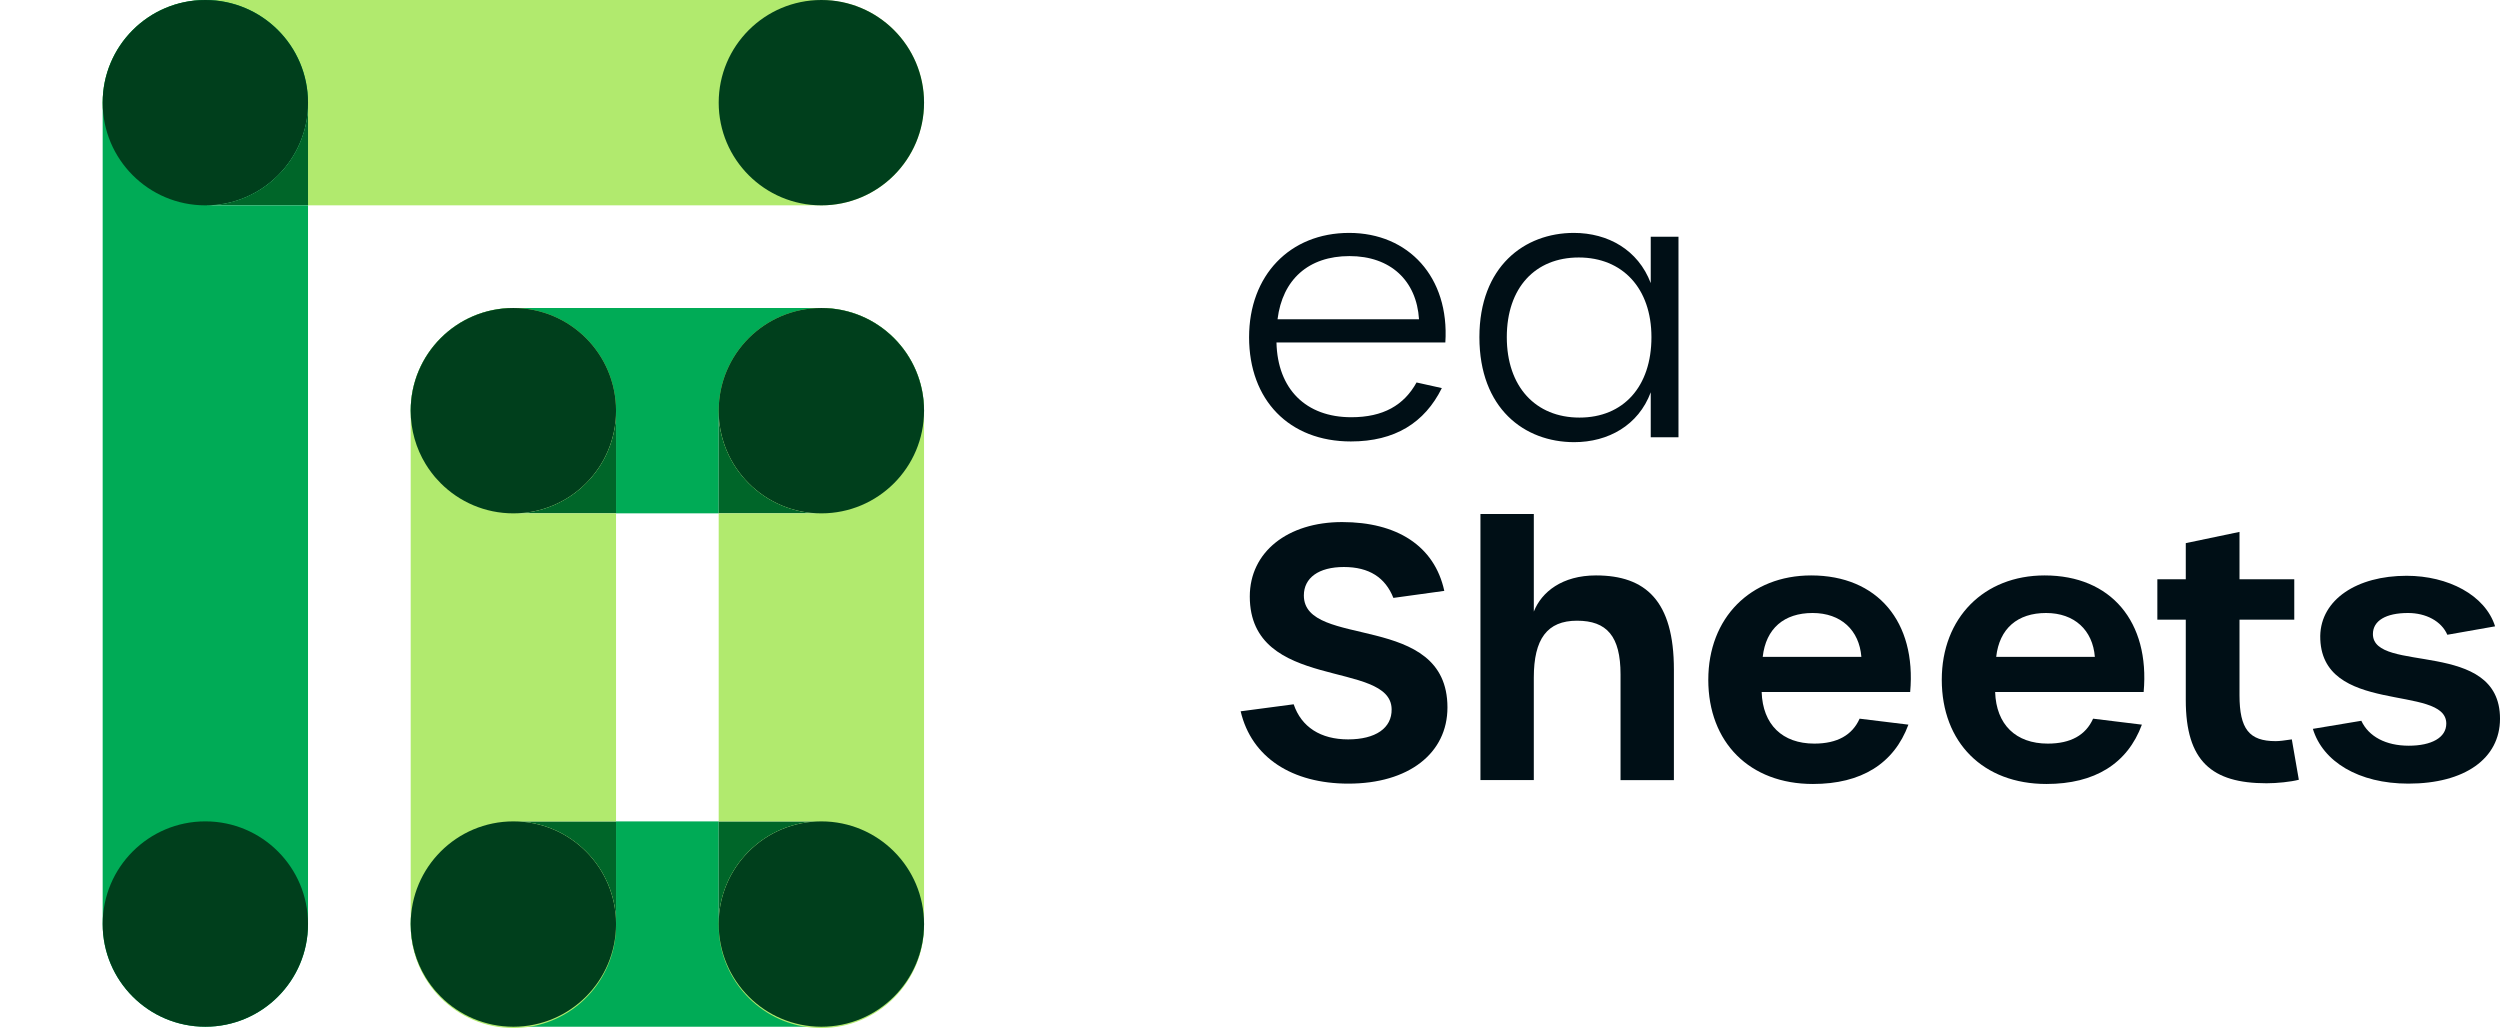
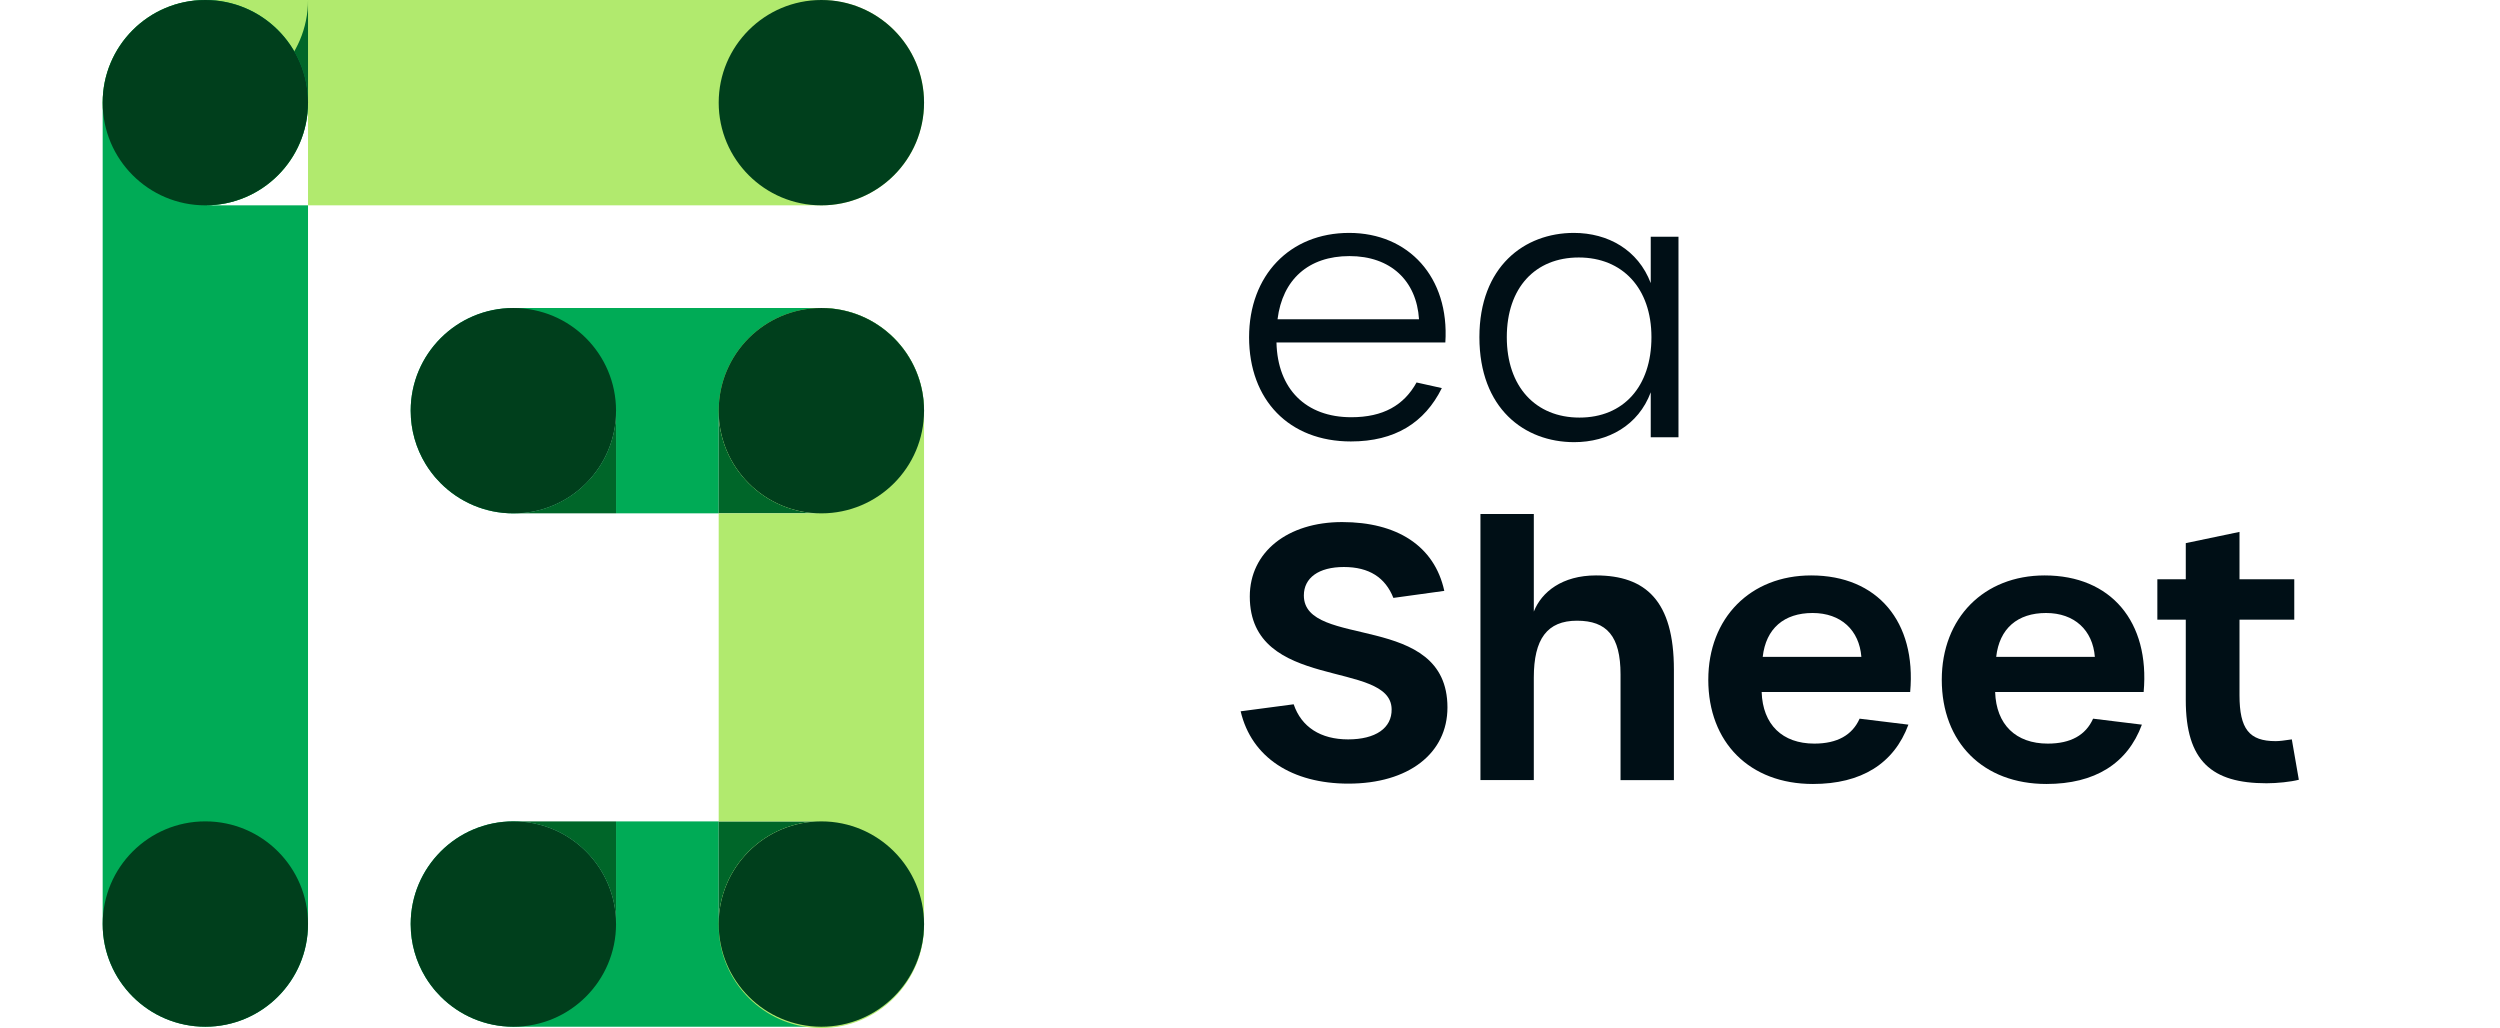
<svg xmlns="http://www.w3.org/2000/svg" id="Layer_2" data-name="Layer 2" viewBox="0 0 2668.46 1097.29">
  <defs>
    <style>
      .cls-1 {
        fill: #003f1c;
      }

      .cls-2 {
        fill: #b1ea6e;
      }

      .cls-3 {
        fill: #006629;
      }

      .cls-4 {
        fill: #00ab56;
      }

      .cls-5 {
        fill: #000f16;
      }

      .cls-6 {
        fill: none;
      }
    </style>
  </defs>
  <g id="Layer_2-2" data-name="Layer 2">
    <g>
      <g>
        <path class="cls-5" d="m1333.26,359.9c0-65.96,43.47-111.3,106.8-111.3s107.18,47.22,102.68,116.92h-180.25c1.12,49.84,31.48,79.82,79.82,79.82,34.1,0,56.21-12.74,69.7-37.1l26.98,6c-18.36,37.1-50.22,56.96-97.06,56.96-65.96,0-108.68-44.22-108.68-111.3Zm181.38-19.11c-2.62-41.22-30.35-67.45-74.2-67.45s-71.58,25.11-76.82,67.45h151.02Z" />
        <path class="cls-5" d="m1579.09,359.9c0-75.33,47.97-111.3,100.81-111.3,36.35,0,68.58,17.99,82.07,53.59v-49.47h29.61v213.98h-29.61v-47.97c-13.12,35.23-45.34,53.22-81.7,53.22-53.21,0-101.18-35.98-101.18-112.05Zm183.63,0c0-52.46-31.1-85.07-77.57-85.07s-76.82,32.23-76.82,85.07,30.73,85.82,77.57,85.82,76.82-32.98,76.82-85.82Z" />
        <path class="cls-5" d="m1324.26,759.23l56.59-7.49c8.24,24.36,28.86,37.47,58.09,37.47s46.84-11.99,46.47-32.23c-.75-53.21-151.4-18.36-151.4-120.29,0-47.59,40.47-79.45,98.56-79.45s98.56,25.11,109.05,73.45l-54.34,7.5c-8.62-21.74-25.86-32.98-52.84-32.98s-42.72,11.62-42.72,30.36c0,57.71,153.27,16.49,153.27,119.54,0,49.09-41.6,81.32-105.68,81.32-59.96,0-103.43-27.73-115.05-77.2Z" />
        <path class="cls-5" d="m1580.21,548.62h56.96v104.18c8.25-20.99,30.36-38.6,66.33-38.6,53.21,0,83.19,27.36,83.19,100.43v118.04h-56.96v-112.8c0-40.85-14.62-57.34-46.47-57.34s-46.1,19.49-46.1,60.71v109.42h-56.96v-284.06Z" />
        <path class="cls-5" d="m1823.41,725.5c0-65.96,44.97-111.3,109.8-111.3,70.83,0,112.42,49.47,105.68,124.42h-158.52c1.12,34.85,22.11,55.09,56.21,55.09,24.36,0,40.47-8.99,48.34-26.61l52.09,6.37c-15.37,41.6-50.22,63.33-101.93,63.33-67.45,0-111.68-44.22-111.68-111.3Zm163.39-24.36c-2.25-28.48-21.74-46.84-52.09-46.84s-49.84,16.49-53.21,46.84h105.31Z" />
        <path class="cls-5" d="m2072.62,725.5c0-65.96,44.97-111.3,109.8-111.3,70.83,0,112.42,49.47,105.68,124.42h-158.52c1.12,34.85,22.11,55.09,56.21,55.09,24.36,0,40.47-8.99,48.34-26.61l52.09,6.37c-15.37,41.6-50.22,63.33-101.93,63.33-67.45,0-111.67-44.22-111.67-111.3Zm163.39-24.36c-2.25-28.48-21.73-46.84-52.09-46.84s-49.84,16.49-53.21,46.84h105.3Z" />
        <path class="cls-5" d="m2333.07,747.24v-85.82h-30.35v-43.09h30.35v-38.6l57.34-11.99v50.59h58.46v43.09h-58.46v80.57c0,36.35,10.49,49.09,38.6,49.09,4.5,0,9.37-.75,17.24-1.87l7.49,43.09c-8.62,2.25-23.23,3.75-34.48,3.75-58.46,0-86.19-23.61-86.19-88.82Z" />
-         <path class="cls-5" d="m2468.72,777.97l51.72-8.62c7.87,16.86,26.23,26.61,50.59,26.61s40.1-8.62,40.1-23.61c0-42.72-135.28-7.87-134.54-93.69.75-38.6,38.97-64.08,92.19-64.08,44.22,0,83.94,20.61,94.44,53.96l-50.97,8.99c-6.37-14.61-22.86-23.23-41.97-23.23-23.61,0-37.47,8.24-37.47,22.48,0,42.72,135.66,4.5,135.66,90.32,0,42.72-37.85,69.33-97.81,69.33-53.21,0-91.44-23.61-101.93-58.46Z" />
      </g>
      <g>
-         <rect class="cls-6" y=".24" width="1095.9" height="1095.9" />
        <g>
          <path class="cls-2" d="m986.31,109.59c0,60.52-49.07,109.59-109.59,109.59H328.77v-109.59c0,60.52-49.07,109.59-109.59,109.59s-109.59-49.07-109.59-109.59S158.66,0,219.18,0h657.54c60.52,0,109.59,49.06,109.59,109.59Z" />
          <path class="cls-4" d="m986.31,986.32c0,60.52-49.07,109.59-109.59,109.59h-328.77c-30.27,0-57.66-12.27-77.49-32.1-1.86-1.86-3.65-3.78-5.38-5.77-.57-.67-1.13-1.33-1.7-2.01-1.11-1.35-2.2-2.73-3.25-4.14-1.05-1.41-2.07-2.84-3.06-4.3-.99-1.45-1.94-2.94-2.85-4.44-10.06-16.58-15.86-36.03-15.86-56.83,0-60.53,49.07-109.59,109.59-109.59s109.59,49.06,109.59,109.59v-109.59h109.59v109.59c0-60.53,49.07-109.59,109.59-109.59s109.59,49.06,109.59,109.59Z" />
          <path class="cls-4" d="m986.31,438.36c0,60.52-49.07,109.59-109.59,109.59s-109.59-49.07-109.59-109.59v109.59h-109.59v-109.59c0,60.52-49.07,109.59-109.59,109.59-30.27,0-57.66-12.27-77.49-32.1-1.86-1.86-3.65-3.78-5.38-5.77-.57-.67-1.13-1.33-1.7-2.01-1.11-1.35-2.2-2.73-3.25-4.14-1.05-1.41-2.07-2.84-3.06-4.3-.99-1.45-1.94-2.94-2.85-4.44-10.06-16.58-15.86-36.03-15.86-56.83,0-60.53,49.07-109.59,109.59-109.59h328.77c60.52,0,109.59,49.06,109.59,109.59Z" />
          <path class="cls-3" d="m876.72,547.95h-109.59v-109.59c0,60.52,49.07,109.59,109.59,109.59Z" />
          <path class="cls-3" d="m876.72,876.73c-60.52,0-109.59,49.06-109.59,109.59v-109.59h109.59Z" />
          <path class="cls-2" d="m986.31,438.36v549.34c0,60.53-49.07,109.59-109.59,109.59-5.95,0-11.78-.47-17.47-1.39-52.22-8.37-92.12-53.62-92.12-108.2v-1.39c0-60.53,49.07-109.59,109.59-109.59h-109.59v-328.77h109.59c-60.52,0-109.59-49.07-109.59-109.59s49.07-109.59,109.59-109.59,109.59,49.06,109.59,109.59Z" />
          <path class="cls-3" d="m657.54,438.36v109.59h-109.59c60.52,0,109.59-49.07,109.59-109.59Z" />
          <path class="cls-3" d="m657.54,876.73v109.59c0-60.53-49.07-109.59-109.59-109.59h109.59Z" />
-           <path class="cls-2" d="m547.95,547.95h109.59v328.77h-109.59c60.52,0,109.59,49.06,109.59,109.59v1.39c0,54.59-39.9,99.84-92.12,108.2-5.69.91-11.53,1.39-17.47,1.39-60.52,0-109.59-49.06-109.59-109.59V438.36c0-60.53,49.07-109.59,109.59-109.59s109.59,49.06,109.59,109.59-49.07,109.59-109.59,109.59Z" />
-           <path class="cls-3" d="m328.77,109.59v109.59h-109.59c60.52,0,109.59-49.07,109.59-109.59Z" />
+           <path class="cls-3" d="m328.77,109.59h-109.59c60.52,0,109.59-49.07,109.59-109.59Z" />
          <path class="cls-4" d="m219.18,219.18h109.59v767.13c0,60.52-49.07,109.59-109.59,109.59s-109.59-49.07-109.59-109.59V109.59C109.59,49.06,158.66,0,219.18,0s109.59,49.06,109.59,109.59-49.07,109.59-109.59,109.59Z" />
          <circle class="cls-1" cx="876.72" cy="109.59" r="109.59" />
          <circle class="cls-1" cx="876.72" cy="438.36" r="109.59" />
          <circle class="cls-1" cx="876.72" cy="986.32" r="109.59" />
          <path class="cls-1" d="m657.54,986.32c0,60.52-49.07,109.59-109.59,109.59-30.27,0-57.66-12.27-77.49-32.1-1.86-1.86-3.65-3.78-5.38-5.77-.57-.67-1.13-1.33-1.7-2.01-1.11-1.35-2.2-2.73-3.25-4.14-1.05-1.41-2.07-2.84-3.06-4.3-.98-1.45-1.93-2.94-2.85-4.44-10.06-16.58-15.86-36.03-15.86-56.83,0-60.53,49.07-109.59,109.59-109.59s109.59,49.06,109.59,109.59Z" />
          <path class="cls-1" d="m657.54,438.36c0,60.52-49.07,109.59-109.59,109.59-30.27,0-57.66-12.27-77.49-32.1-1.86-1.86-3.65-3.78-5.38-5.77-.57-.67-1.13-1.33-1.7-2.01-1.11-1.35-2.2-2.73-3.25-4.14-1.05-1.41-2.07-2.84-3.06-4.3-.98-1.45-1.93-2.94-2.85-4.44-10.06-16.58-15.86-36.03-15.86-56.83,0-60.53,49.07-109.59,109.59-109.59s109.59,49.06,109.59,109.59Z" />
          <circle class="cls-1" cx="219.18" cy="109.59" r="109.59" />
          <circle class="cls-1" cx="219.18" cy="986.31" r="109.59" />
        </g>
      </g>
    </g>
  </g>
</svg>